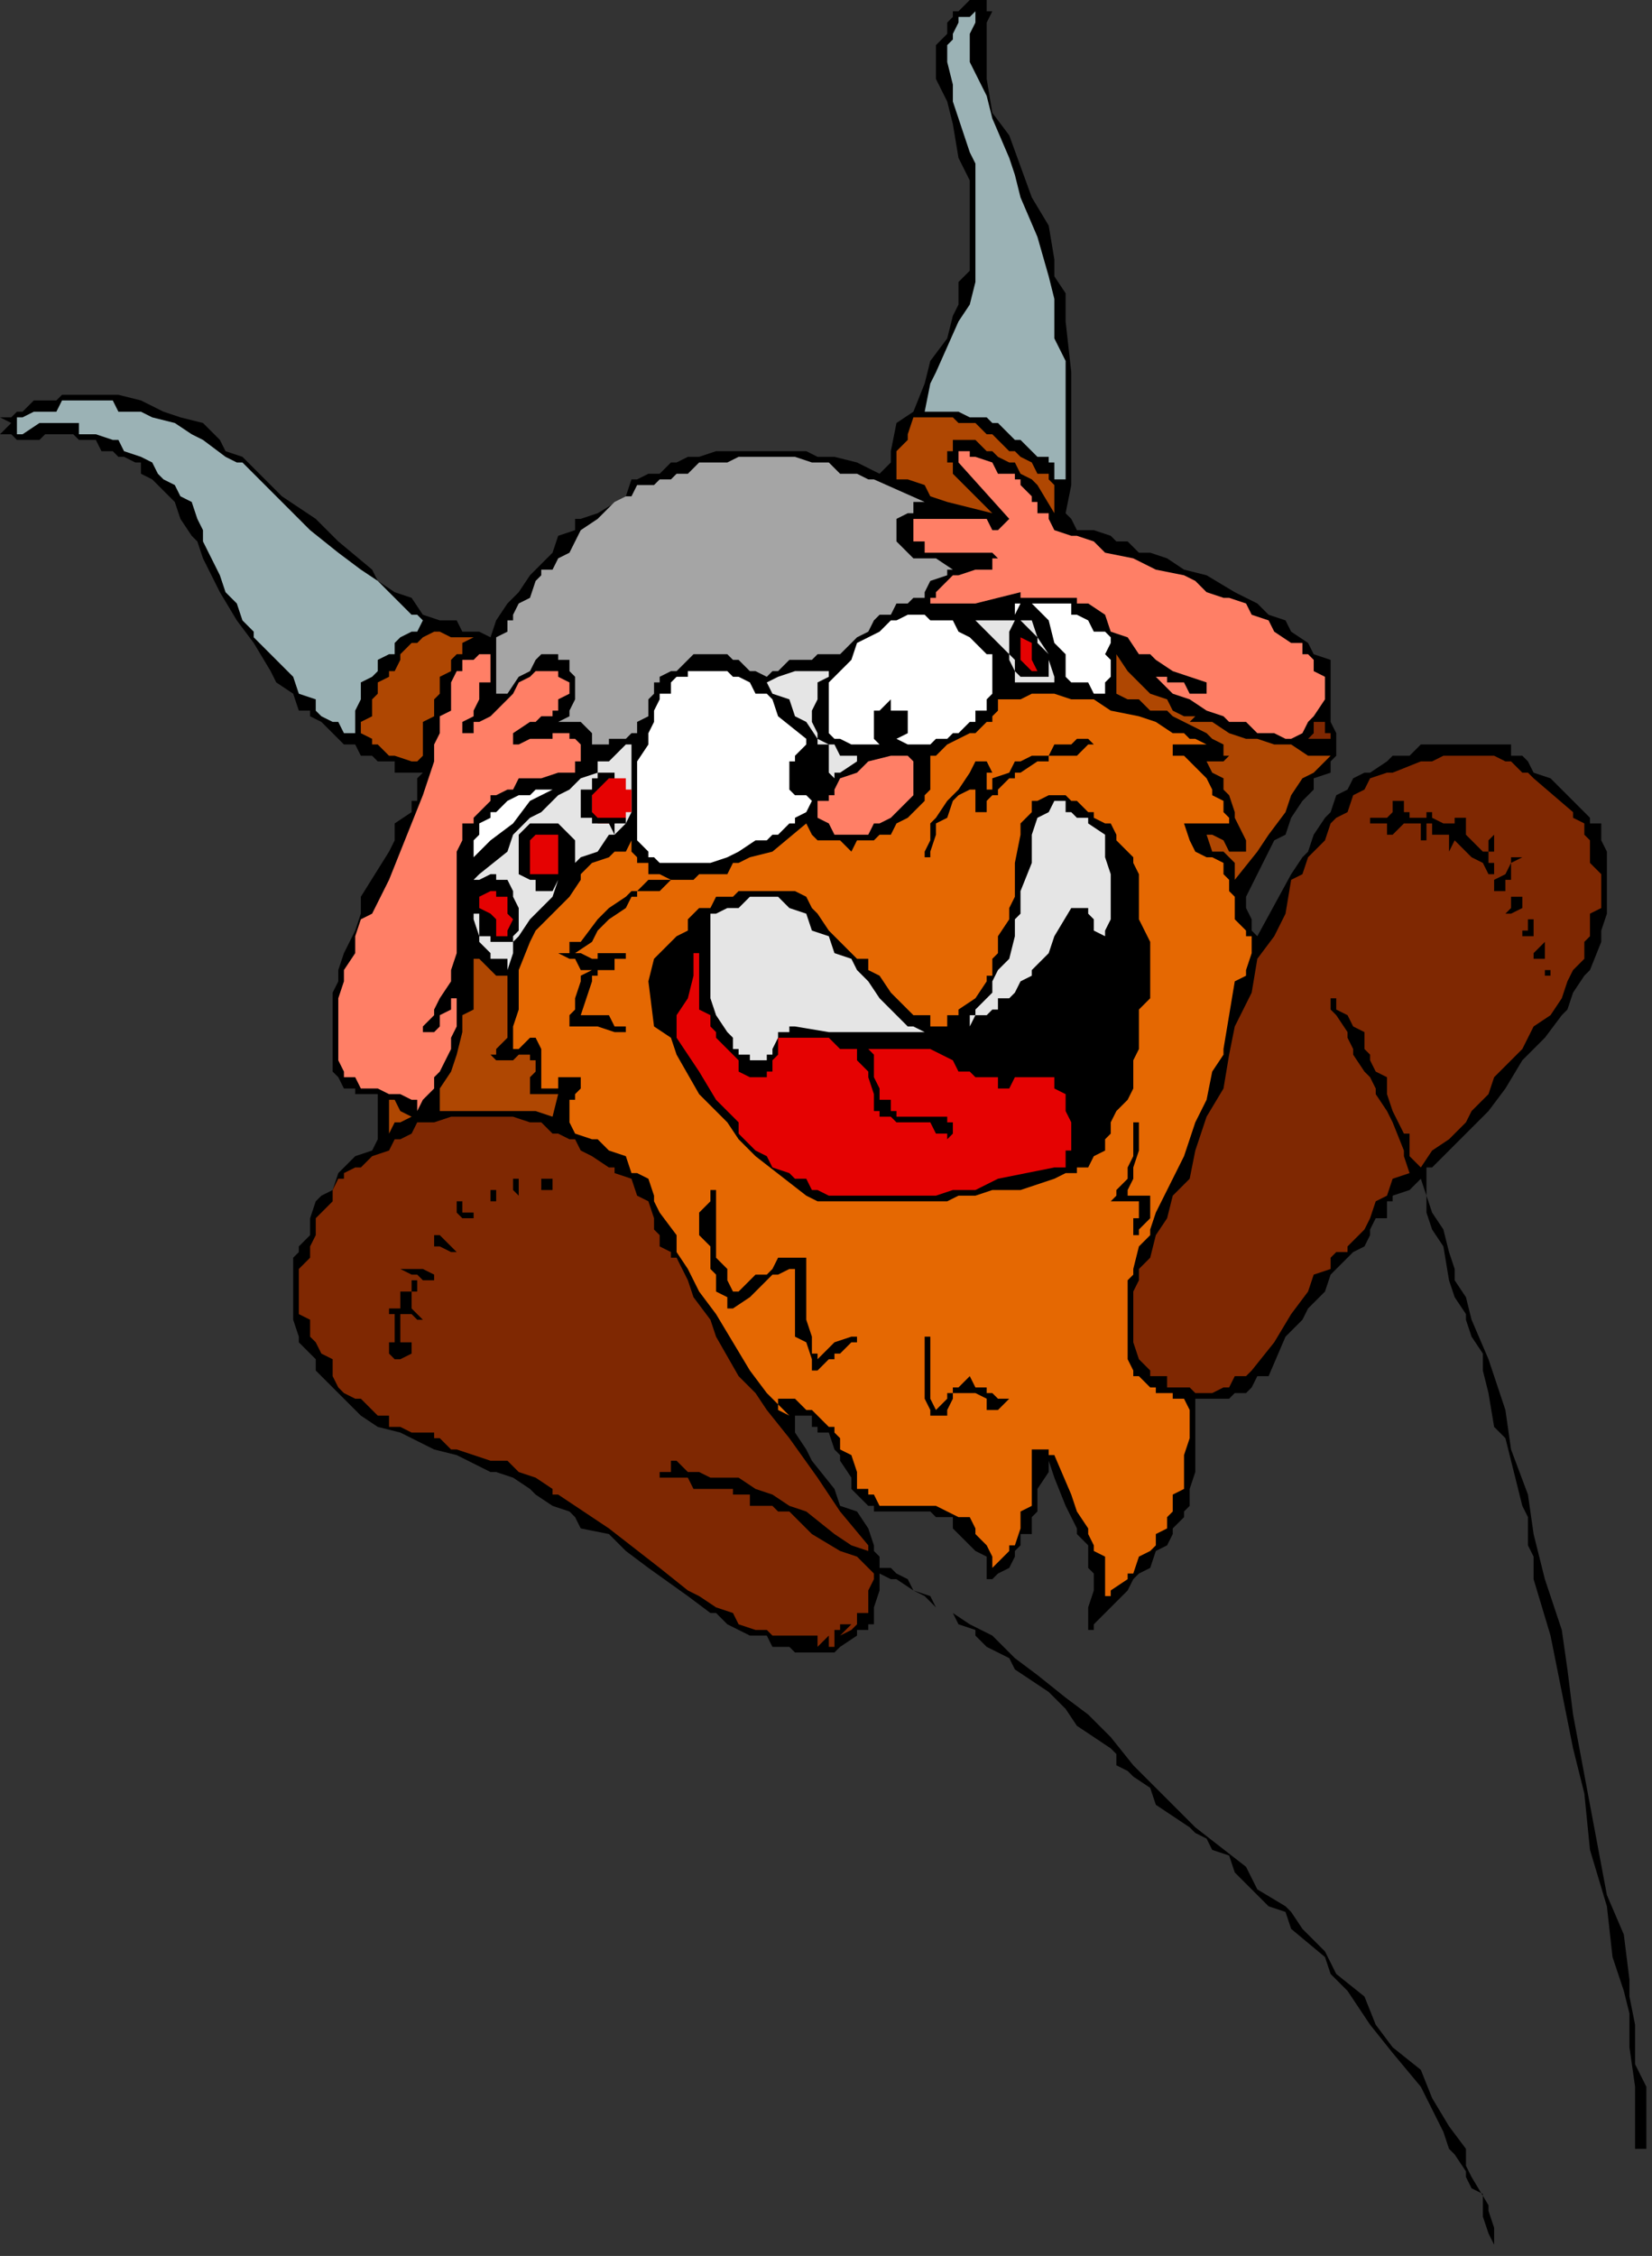
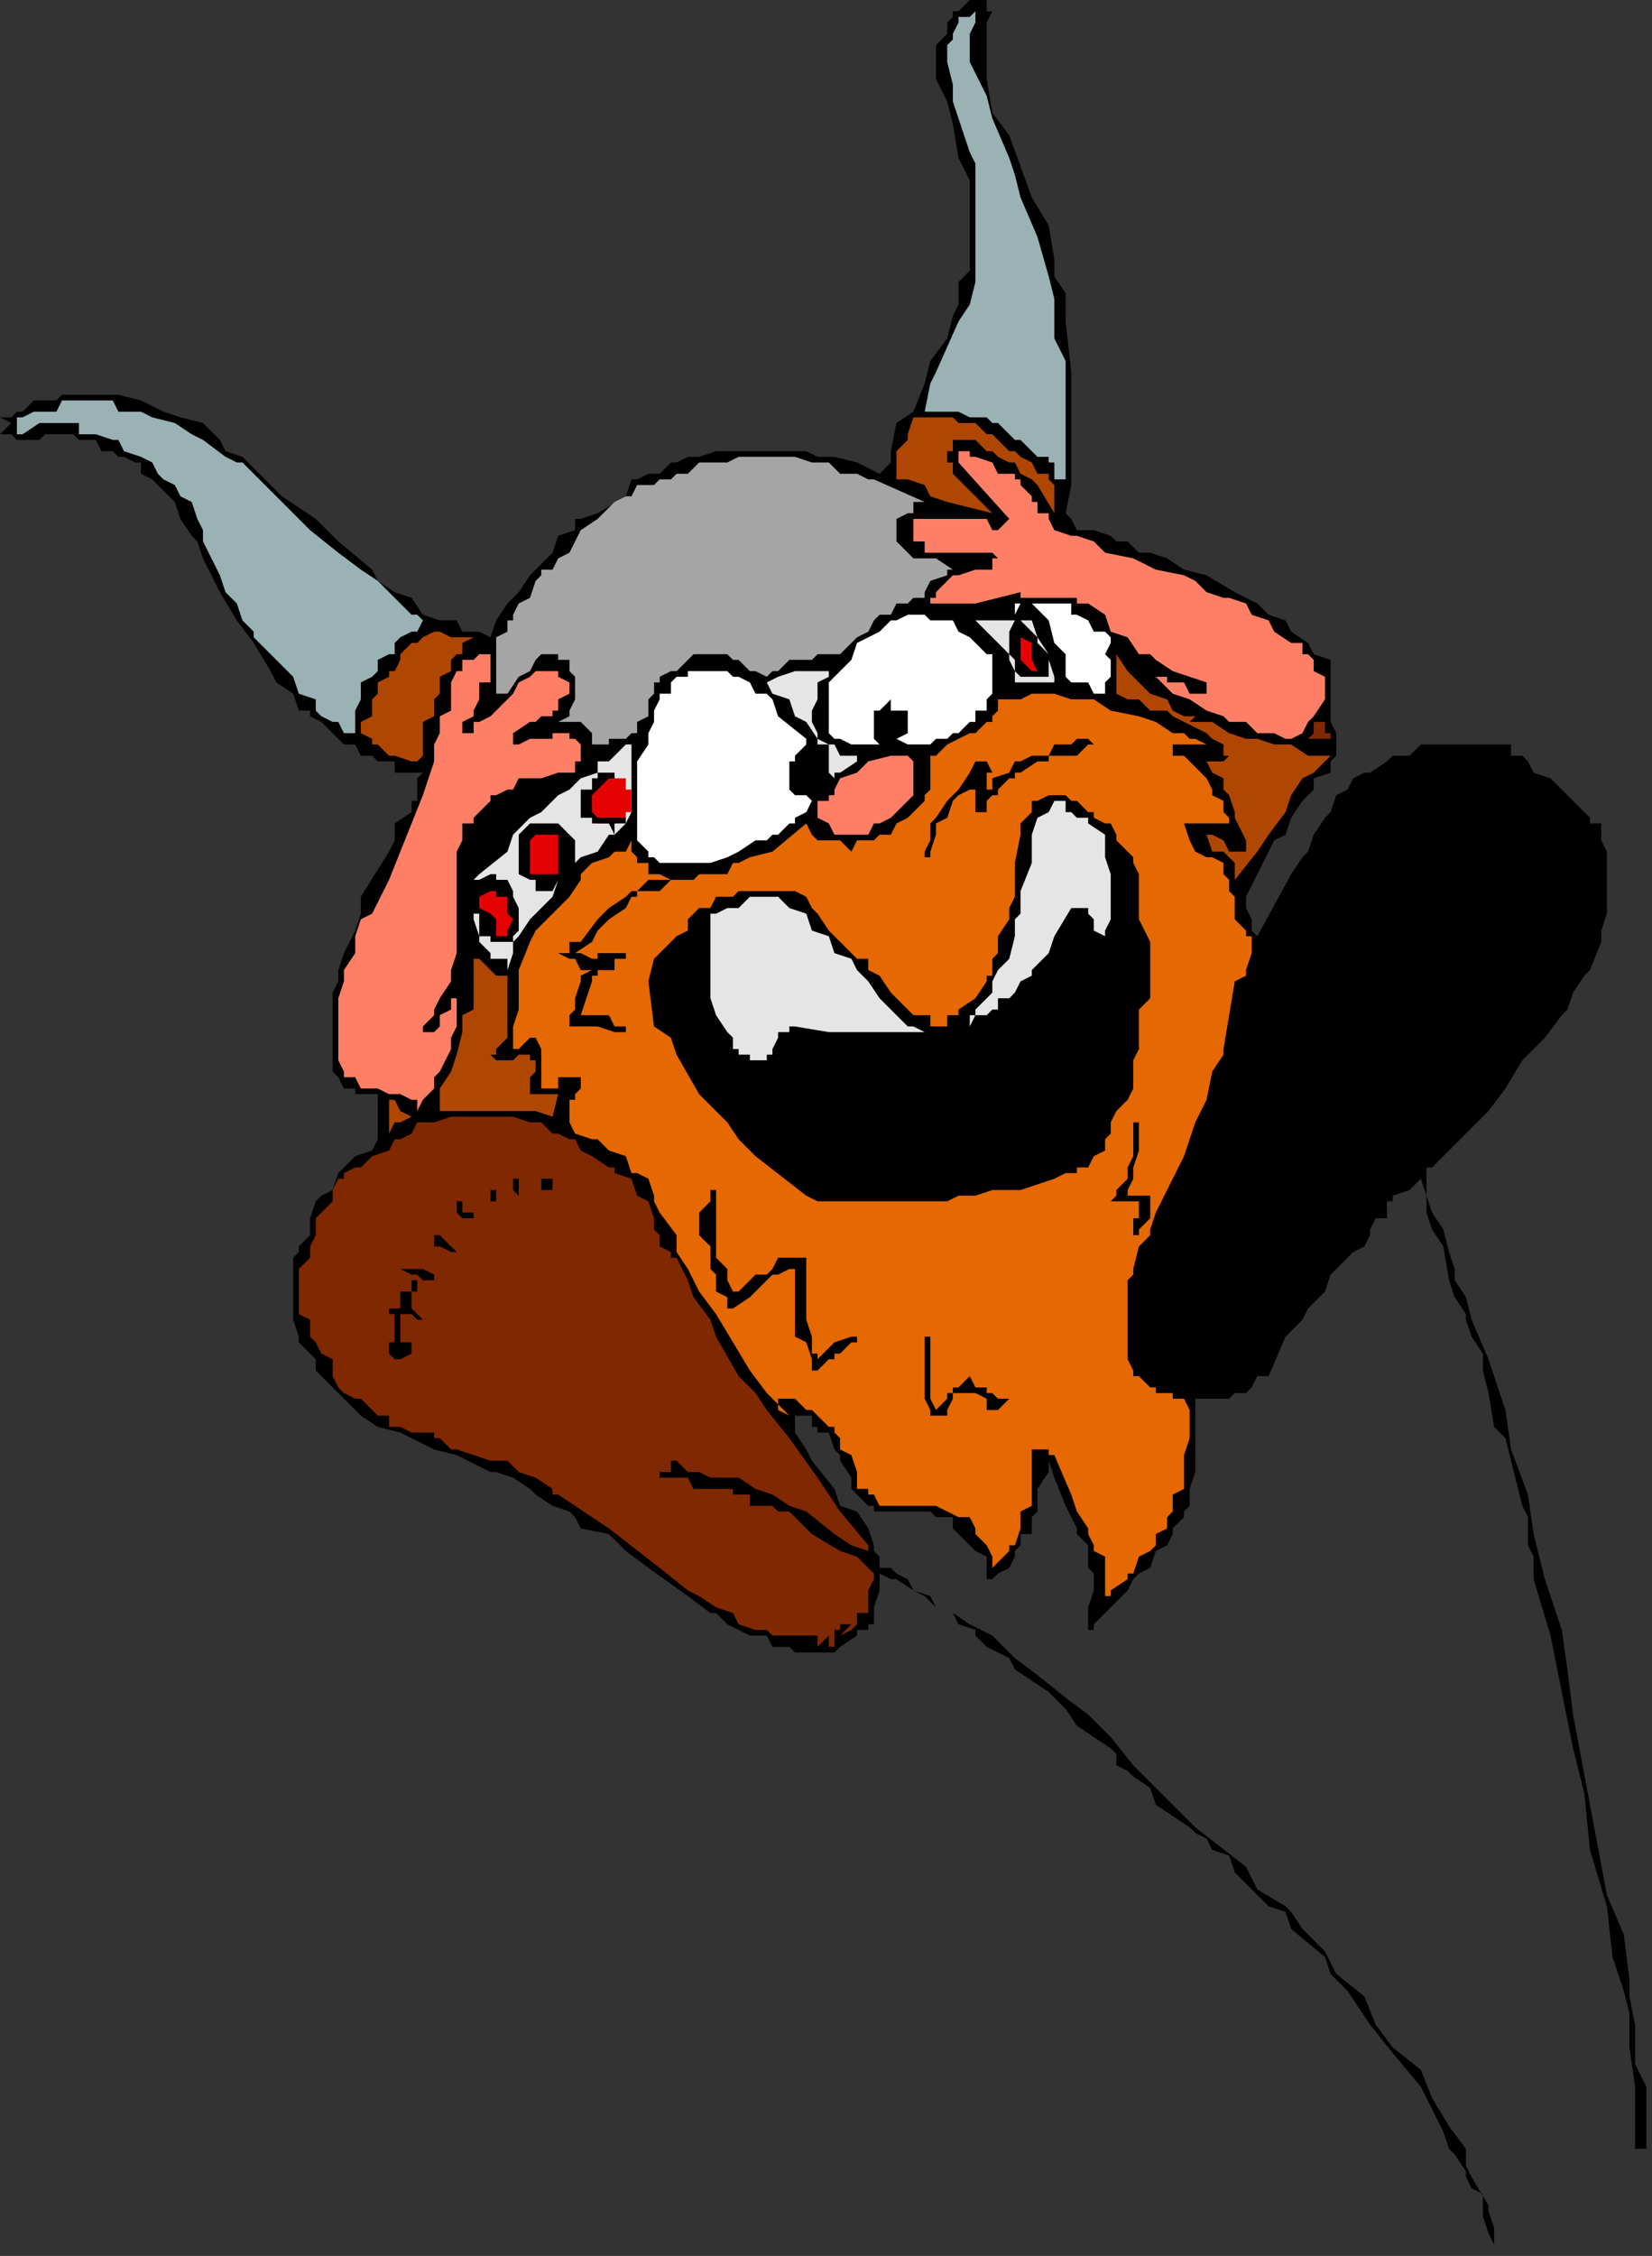
<svg xmlns="http://www.w3.org/2000/svg" xmlns:ns1="http://sodipodi.sourceforge.net/DTD/sodipodi-0.dtd" xmlns:ns2="http://www.inkscape.org/namespaces/inkscape" version="1.0" width="77.523mm" height="105.833mm" id="svg107" ns1:docname="CMISC122.WMF">
  <rect width="100%" height="100%" fill="#333333" stroke="none" />
  <ns1:namedview pagecolor="#ffffff" bordercolor="#666666" borderopacity="1" objecttolerance="10" gridtolerance="10" guidetolerance="10" ns2:pageopacity="0" ns2:pageshadow="2" ns2:window-width="640" ns2:window-height="480" id="namedview109" />
  <defs id="defs3">
    <pattern id="WMFhbasepattern" patternUnits="userSpaceOnUse" width="6" height="6" x="0" y="0" />
  </defs>
  <path style="fill:#000000;fill-rule:evenodd;fill-opacity:1;stroke:none;" d="  M 176,2   L 176,2   L 175,4   L 175,7   L 175,11   L 175,13   L 175,14   L 176,20   L 179,24   L 183,35   L 186,40   L 187,46   L 187,49   L 189,52   L 189,54   L 189,57   L 190,66   L 190,70   L 190,74   L 190,78   L 190,82   L 190,86   L 189,91   L 189,91   L 190,92   L 191,94   L 193,94   L 194,94   L 197,95   L 198,96   L 200,96   L 202,98   L 204,98   L 207,99   L 210,101   L 214,102   L 219,105   L 223,107   L 225,109   L 228,110   L 229,112   L 232,114   L 233,116   L 236,117   L 236,119   L 236,119   L 236,120   L 236,120   L 236,123   L 236,124   L 236,126   L 236,127   L 236,127   L 236,128   L 236,128   L 237,130   L 237,130   L 237,131   L 237,132   L 237,132   L 237,134   L 236,135   L 236,135   L 236,137   L 233,138   L 233,140   L 232,141   L 231,142   L 229,145   L 228,148   L 226,149   L 223,155   L 221,159   L 221,161   L 222,163   L 222,165   L 222,165   L 223,166   L 229,155   L 231,152   L 232,151   L 233,148   L 235,145   L 236,144   L 237,141   L 239,140   L 240,138   L 242,137   L 243,137   L 246,135   L 247,134   L 250,134   L 252,132   L 254,132   L 256,132   L 258,132   L 260,132   L 264,132   L 265,132   L 267,132   L 268,132   L 268,134   L 270,134   L 271,135   L 272,137   L 275,138   L 277,140   L 279,142   L 281,144   L 281,144   L 282,145   L 282,145   L 282,146   L 284,146   L 284,149   L 284,149   L 285,151   L 285,152   L 285,155   L 285,156   L 285,158   L 285,161   L 285,162   L 284,165   L 284,166   L 284,167   L 282,172   L 281,173   L 279,176   L 278,179   L 277,180   L 274,184   L 270,188   L 267,193   L 264,197   L 256,205   L 256,205   L 256,205   L 254,207   L 254,207   L 253,207   L 253,208   L 253,208   L 253,211   L 253,212   L 254,215   L 256,218   L 257,222   L 258,225   L 258,227   L 260,230   L 261,234   L 264,241   L 267,250   L 268,257   L 271,265   L 272,272   L 274,280   L 277,289   L 278,296   L 279,304   L 282,320   L 285,336   L 288,343   L 289,351   L 289,354   L 290,359   L 290,360   L 290,361   L 290,364   L 290,366   L 292,370   L 292,371   L 292,372   L 292,375   L 292,377   L 292,380   L 292,381   L 292,381   L 292,382   L 292,381   L 290,381   L 290,378   L 290,375   L 290,372   L 290,370   L 289,363   L 289,360   L 289,357   L 288,353   L 286,347   L 285,338   L 282,328   L 281,318   L 279,310   L 277,300   L 275,290   L 272,280   L 272,279   L 272,276   L 271,274   L 271,269   L 270,267   L 268,259   L 267,255   L 265,253   L 264,247   L 263,243   L 263,240   L 261,237   L 260,234   L 260,233   L 258,230   L 257,227   L 256,221   L 254,218   L 253,215   L 253,212   L 252,209   L 250,211   L 247,212   L 247,213   L 246,213   L 246,215   L 246,215   L 246,216   L 244,216   L 244,216   L 243,218   L 243,218   L 243,219   L 242,221   L 242,221   L 240,222   L 239,223   L 236,226   L 235,229   L 232,232   L 231,234   L 228,237   L 225,244   L 223,244   L 222,246   L 221,247   L 219,247   L 218,248   L 217,248   L 214,248   L 212,248   L 212,254   L 212,257   L 212,259   L 212,261   L 211,264   L 211,265   L 211,267   L 210,268   L 210,269   L 208,271   L 208,272   L 207,274   L 205,275   L 204,278   L 202,279   L 201,280   L 200,282   L 197,285   L 194,288   L 194,288   L 194,288   L 194,289   L 193,289   L 193,289   L 193,288   L 193,288   L 193,288   L 193,288   L 193,288   L 193,286   L 193,286   L 193,285   L 194,282   L 194,282   L 194,280   L 194,279   L 193,278   L 193,275   L 193,274   L 191,272   L 191,271   L 190,269   L 189,267   L 187,262   L 186,259   L 186,261   L 184,264   L 184,265   L 184,267   L 184,268   L 183,269   L 183,272   L 181,272   L 181,274   L 180,275   L 180,276   L 179,278   L 177,279   L 177,279   L 176,280   L 176,280   L 175,280   L 175,280   L 175,279   L 175,279   L 175,278   L 175,276   L 175,276   L 173,275   L 172,274   L 170,272   L 169,271   L 169,269   L 168,269   L 166,269   L 166,269   L 165,268   L 164,268   L 164,268   L 162,268   L 161,268   L 159,268   L 159,268   L 158,268   L 158,268   L 156,268   L 155,268   L 155,267   L 154,267   L 152,265   L 152,265   L 151,264   L 151,262   L 149,259   L 149,258   L 148,257   L 148,257   L 147,254   L 145,254   L 145,253   L 144,253   L 144,251   L 143,251   L 141,251   L 141,251   L 141,251   L 141,251   L 141,253   L 141,253   L 141,254   L 143,257   L 144,259   L 148,264   L 149,267   L 152,268   L 154,271   L 155,274   L 155,275   L 156,276   L 156,278   L 158,278   L 159,279   L 159,279   L 161,280   L 162,282   L 165,283   L 166,285   L 169,286   L 172,288   L 176,290   L 180,294   L 184,297   L 189,301   L 193,304   L 197,308   L 201,313   L 205,317   L 212,324   L 221,331   L 223,335   L 228,338   L 229,339   L 231,342   L 235,346   L 237,350   L 242,354   L 244,359   L 247,363   L 252,367   L 254,372   L 257,377   L 260,381   L 260,382   L 260,384   L 261,386   L 264,391   L 264,392   L 265,395   L 265,396   L 265,396   L 265,398   L 265,399   L 265,398   L 264,396   L 263,393   L 263,392   L 263,389   L 261,388   L 261,388   L 260,386   L 260,385   L 258,382   L 257,381   L 256,378   L 254,374   L 253,372   L 252,370   L 247,364   L 243,359   L 239,353   L 236,350   L 235,347   L 229,342   L 228,339   L 225,338   L 222,335   L 219,332   L 218,329   L 215,328   L 214,326   L 212,325   L 211,324   L 205,320   L 204,317   L 201,315   L 200,314   L 198,313   L 198,311   L 197,310   L 194,308   L 191,306   L 189,303   L 186,300   L 180,296   L 179,294   L 177,293   L 175,292   L 173,290   L 173,289   L 170,288   L 169,286   L 166,285   L 164,283   L 162,282   L 159,280   L 158,280   L 156,279   L 156,280   L 156,282   L 155,285   L 155,286   L 155,286   L 155,288   L 154,288   L 154,289   L 154,289   L 152,289   L 152,290   L 149,292   L 149,292   L 148,293   L 147,293   L 147,293   L 145,293   L 144,293   L 143,293   L 141,293   L 140,292   L 140,292   L 137,292   L 136,290   L 133,290   L 131,289   L 129,288   L 127,286   L 126,286   L 122,283   L 115,278   L 111,275   L 108,272   L 103,271   L 102,269   L 101,268   L 98,267   L 95,265   L 94,264   L 91,262   L 88,261   L 87,261   L 81,258   L 77,257   L 71,254   L 67,253   L 64,251   L 63,250   L 60,247   L 59,246   L 56,243   L 56,241   L 55,240   L 53,238   L 53,237   L 52,234   L 52,233   L 52,232   L 52,230   L 52,230   L 52,229   L 52,226   L 52,225   L 52,225   L 52,223   L 53,222   L 53,221   L 55,219   L 55,218   L 55,216   L 56,213   L 57,212   L 59,211   L 60,208   L 61,207   L 63,205   L 66,204   L 67,202   L 67,202   L 67,201   L 67,201   L 67,199   L 67,198   L 67,197   L 67,197   L 67,195   L 67,195   L 67,195   L 67,194   L 67,194   L 66,194   L 66,194   L 66,194   L 64,194   L 63,194   L 63,193   L 61,193   L 61,193   L 60,191   L 60,191   L 59,190   L 59,190   L 59,187   L 59,184   L 59,182   L 59,179   L 59,176   L 60,174   L 60,172   L 61,169   L 63,165   L 64,162   L 64,159   L 69,151   L 70,149   L 70,149   L 70,146   L 73,144   L 73,142   L 74,142   L 74,141   L 74,140   L 74,140   L 74,138   L 75,137   L 73,137   L 71,137   L 70,137   L 70,135   L 69,135   L 67,135   L 66,134   L 64,134   L 63,132   L 61,132   L 60,131   L 57,128   L 55,127   L 55,126   L 53,126   L 52,123   L 49,121   L 48,119   L 45,114   L 42,110   L 39,105   L 36,99   L 35,96   L 34,95   L 32,92   L 31,89   L 28,86   L 28,86   L 27,85   L 25,84   L 25,82   L 24,82   L 22,81   L 21,81   L 20,80   L 18,80   L 17,78   L 15,78   L 14,78   L 14,78   L 13,77   L 11,77   L 10,77   L 10,77   L 8,77   L 7,78   L 6,78   L 4,78   L 4,78   L 3,78   L 3,78   L 3,78   L 2,77   L 2,77   L 0,77   L 2,75   L 2,75   L 2,75   L 0,74   L 2,74   L 2,74   L 2,74   L 3,73   L 3,73   L 4,73   L 6,71   L 7,71   L 10,71   L 11,70   L 15,70   L 18,70   L 21,70   L 25,71   L 29,73   L 32,74   L 36,75   L 39,78   L 40,80   L 43,81   L 46,84   L 50,88   L 56,92   L 60,96   L 66,101   L 67,103   L 70,105   L 73,106   L 75,109   L 78,110   L 80,110   L 81,110   L 82,112   L 84,112   L 85,112   L 87,113   L 88,110   L 90,107   L 92,105   L 94,102   L 95,101   L 98,98   L 99,95   L 102,94   L 102,92   L 103,92   L 106,91   L 111,88   L 112,85   L 113,85   L 115,84   L 117,84   L 119,82   L 119,82   L 120,82   L 122,81   L 122,81   L 123,81   L 124,81   L 127,80   L 129,80   L 131,80   L 133,80   L 134,80   L 136,80   L 138,80   L 141,80   L 143,80   L 145,81   L 148,81   L 152,82   L 156,84   L 158,82   L 158,80   L 159,75   L 162,73   L 164,68   L 165,64   L 168,60   L 169,56   L 170,54   L 170,53   L 170,50   L 172,48   L 172,45   L 172,42   L 172,40   L 172,38   L 172,35   L 172,32   L 170,28   L 169,22   L 168,18   L 166,14   L 166,10   L 166,8   L 168,6   L 168,4   L 169,3   L 169,2   L 170,2   L 172,0   L 172,0   L 173,0   L 173,0   L 175,0   L 175,0   L 175,2   L 176,2  z " id="path5" />
  <path style="fill:#9bb2b5;fill-rule:evenodd;fill-opacity:1;stroke:none;" d="  M 173,2   L 173,2   L 173,3   L 173,3   L 173,3   L 173,4   L 173,4   L 172,6   L 172,7   L 172,8   L 172,11   L 173,13   L 175,17   L 176,21   L 179,28   L 180,31   L 181,35   L 184,42   L 186,49   L 187,53   L 187,56   L 187,60   L 189,64   L 189,68   L 189,73   L 189,75   L 189,80   L 189,81   L 189,82   L 189,84   L 189,85   L 187,85   L 187,84   L 187,84   L 187,84   L 187,82   L 186,82   L 186,81   L 184,81   L 183,80   L 181,78   L 180,78   L 179,77   L 177,75   L 176,75   L 175,74   L 173,74   L 172,74   L 170,73   L 169,73   L 169,73   L 166,73   L 165,73   L 164,73   L 165,68   L 166,66   L 170,57   L 172,54   L 173,50   L 173,46   L 173,43   L 173,40   L 173,39   L 173,38   L 173,34   L 173,29   L 172,27   L 169,18   L 169,15   L 168,11   L 168,10   L 168,8   L 169,7   L 169,6   L 170,4   L 170,3   L 172,3   L 172,3   L 173,2  z " id="path7" />
  <path style="fill:#9bb2b5;fill-rule:evenodd;fill-opacity:1;stroke:none;" d="  M 64,101   L 64,101   L 67,103   L 69,105   L 70,106   L 71,107   L 73,109   L 74,109   L 75,110   L 74,112   L 73,112   L 71,113   L 70,114   L 70,116   L 69,116   L 67,117   L 67,119   L 66,120   L 64,121   L 64,123   L 64,124   L 63,126   L 63,127   L 63,128   L 63,130   L 61,130   L 60,128   L 59,128   L 57,127   L 56,126   L 56,124   L 53,123   L 52,120   L 49,117   L 45,113   L 45,112   L 43,110   L 42,107   L 40,105   L 39,102   L 36,96   L 36,94   L 35,92   L 34,89   L 32,88   L 31,86   L 29,85   L 28,84   L 27,82   L 27,82   L 25,81   L 22,80   L 21,78   L 20,78   L 17,77   L 15,77   L 14,77   L 14,75   L 13,75   L 11,75   L 10,75   L 7,75   L 4,77   L 4,77   L 3,77   L 3,77   L 3,75   L 3,75   L 3,75   L 3,74   L 4,74   L 4,74   L 4,74   L 6,73   L 7,73   L 10,73   L 11,71   L 14,71   L 15,71   L 17,71   L 20,71   L 21,73   L 22,73   L 25,73   L 27,74   L 31,75   L 34,77   L 36,78   L 40,81   L 42,82   L 43,82   L 46,85   L 49,88   L 55,94   L 60,98   L 64,101  z " id="path9" />
  <path style="fill:#af4702;fill-rule:evenodd;fill-opacity:1;stroke:none;" d="  M 186,84   L 186,84   L 186,85   L 186,85   L 187,86   L 187,88   L 187,88   L 187,89   L 187,91   L 184,86   L 183,85   L 181,84   L 181,84   L 180,82   L 180,82   L 179,82   L 177,81   L 176,80   L 175,80   L 173,78   L 172,78   L 172,78   L 170,78   L 169,78   L 169,78   L 169,78   L 169,80   L 169,80   L 168,80   L 168,80   L 168,81   L 168,82   L 169,82   L 169,84   L 176,91   L 168,89   L 165,88   L 164,86   L 161,85   L 159,85   L 159,84   L 159,82   L 159,81   L 159,80   L 161,78   L 161,77   L 162,74   L 164,74   L 165,74   L 168,74   L 169,74   L 170,75   L 172,75   L 173,75   L 175,77   L 176,77   L 177,78   L 179,80   L 180,80   L 181,81   L 183,82   L 184,84   L 186,84  z " id="path11" />
  <path style="fill:#ff7f66;fill-rule:evenodd;fill-opacity:1;stroke:none;" d="  M 177,84   L 177,84   L 177,84   L 177,84   L 179,84   L 180,84   L 180,85   L 181,85   L 181,86   L 183,88   L 183,89   L 184,89   L 184,91   L 186,91   L 186,92   L 186,92   L 187,94   L 190,95   L 191,95   L 194,96   L 196,98   L 201,99   L 205,101   L 210,102   L 212,103   L 214,105   L 217,106   L 218,106   L 221,107   L 222,109   L 225,110   L 226,112   L 229,114   L 231,114   L 231,116   L 232,116   L 233,117   L 233,119   L 233,119   L 235,120   L 235,120   L 235,121   L 235,121   L 235,123   L 235,124   L 233,127   L 232,128   L 231,130   L 231,130   L 229,131   L 228,131   L 226,130   L 225,130   L 223,130   L 221,128   L 218,128   L 217,127   L 214,126   L 211,124   L 208,123   L 205,120   L 207,120   L 207,121   L 210,121   L 211,123   L 211,123   L 212,123   L 214,123   L 214,123   L 214,123   L 214,123   L 214,121   L 211,120   L 208,119   L 205,117   L 204,116   L 202,116   L 200,113   L 197,112   L 196,109   L 193,107   L 191,107   L 191,106   L 191,106   L 190,106   L 190,106   L 189,106   L 187,106   L 184,106   L 183,106   L 183,106   L 181,106   L 181,105   L 177,106   L 173,107   L 172,107   L 170,107   L 168,107   L 166,107   L 166,107   L 165,107   L 165,107   L 165,107   L 165,107   L 165,107   L 165,106   L 166,106   L 166,105   L 166,105   L 166,105   L 168,103   L 168,103   L 169,102   L 170,102   L 173,101   L 175,101   L 176,101   L 176,99   L 177,99   L 177,99   L 176,98   L 175,98   L 172,98   L 170,98   L 168,98   L 166,98   L 166,98   L 165,98   L 164,98   L 164,96   L 162,96   L 162,95   L 161,95   L 162,95   L 162,94   L 162,92   L 162,92   L 162,92   L 164,92   L 164,92   L 165,92   L 168,92   L 170,92   L 173,92   L 175,92   L 176,94   L 177,94   L 179,92   L 179,92   L 179,92   L 170,82   L 170,82   L 170,81   L 170,81   L 170,81   L 170,80   L 170,80   L 172,80   L 172,81   L 173,81   L 173,81   L 176,82   L 177,84  z " id="path13" />
  <path style="fill:#a5a5a5;fill-rule:evenodd;fill-opacity:1;stroke:none;" d="  M 155,85   L 155,85   L 164,89   L 162,89   L 162,89   L 162,91   L 161,91   L 161,91   L 159,92   L 159,92   L 159,94   L 159,94   L 159,95   L 159,95   L 159,96   L 159,96   L 161,98   L 161,98   L 162,99   L 162,99   L 164,99   L 165,99   L 166,99   L 169,101   L 168,101   L 168,102   L 165,103   L 165,103   L 164,105   L 164,105   L 164,105   L 164,106   L 164,106   L 162,106   L 161,107   L 161,107   L 159,107   L 158,109   L 156,109   L 156,109   L 155,110   L 154,112   L 152,113   L 151,114   L 149,116   L 145,116   L 144,117   L 141,117   L 140,117   L 138,119   L 137,119   L 136,120   L 134,119   L 133,119   L 131,117   L 130,117   L 129,116   L 127,116   L 127,116   L 126,116   L 126,116   L 124,116   L 123,116   L 122,117   L 122,117   L 120,119   L 119,119   L 117,120   L 117,120   L 117,121   L 116,121   L 116,123   L 116,123   L 115,124   L 115,127   L 113,128   L 113,128   L 113,130   L 112,130   L 112,130   L 111,131   L 111,131   L 111,131   L 109,131   L 109,131   L 109,131   L 108,131   L 108,131   L 108,132   L 108,132   L 108,132   L 106,132   L 106,134   L 106,134   L 106,134   L 106,132   L 105,132   L 105,131   L 105,131   L 105,130   L 105,130   L 103,128   L 99,128   L 101,127   L 101,126   L 102,124   L 102,123   L 102,121   L 102,120   L 102,120   L 102,120   L 101,119   L 101,117   L 101,117   L 99,117   L 99,116   L 98,116   L 98,116   L 96,116   L 96,116   L 95,117   L 95,117   L 94,119   L 92,120   L 90,123   L 88,123   L 87,124   L 87,124   L 88,123   L 88,121   L 88,121   L 88,120   L 88,119   L 88,117   L 88,114   L 88,114   L 88,113   L 90,112   L 90,112   L 90,110   L 91,110   L 91,109   L 92,107   L 94,106   L 95,103   L 96,102   L 96,101   L 98,101   L 98,101   L 99,99   L 99,99   L 99,99   L 99,99   L 101,98   L 102,96   L 103,94   L 106,92   L 109,89   L 111,88   L 112,88   L 113,86   L 116,86   L 117,85   L 119,85   L 120,84   L 122,84   L 124,82   L 126,82   L 127,82   L 129,82   L 131,81   L 133,81   L 134,81   L 136,81   L 138,81   L 140,81   L 141,81   L 144,82   L 145,82   L 147,82   L 149,84   L 151,84   L 152,84   L 154,85   L 154,85   L 155,85  z " id="path15" />
  <path style="fill:#ffffff;fill-rule:evenodd;fill-opacity:1;stroke:none;" d="  M 197,113   L 197,113   L 197,114   L 197,114   L 196,116   L 197,117   L 197,119   L 197,120   L 197,120   L 197,120   L 196,121   L 196,121   L 196,121   L 196,123   L 194,123   L 193,121   L 190,121   L 189,120   L 189,117   L 189,116   L 187,114   L 186,110   L 183,107   L 184,107   L 186,107   L 187,107   L 187,107   L 189,107   L 190,107   L 190,109   L 191,109   L 193,110   L 194,112   L 196,112   L 197,113  z " id="path17" />
  <path style="fill:#ffffff;fill-rule:evenodd;fill-opacity:1;stroke:none;" d="  M 181,107   L 181,107   L 180,109   L 180,109   L 180,109   L 180,109   L 180,109   L 180,109   L 180,107   L 180,107   L 181,107  z " id="path19" />
  <path style="fill:#ffffff;fill-rule:evenodd;fill-opacity:1;stroke:none;" d="  M 169,110   L 169,110   L 169,110   L 169,110   L 170,112   L 170,112   L 172,113   L 173,114   L 175,116   L 175,116   L 176,116   L 176,117   L 176,117   L 176,119   L 176,120   L 176,120   L 176,121   L 176,121   L 176,123   L 176,123   L 175,124   L 175,126   L 175,126   L 173,126   L 173,127   L 173,127   L 173,128   L 172,128   L 170,130   L 169,130   L 168,131   L 166,131   L 166,131   L 165,132   L 164,132   L 164,132   L 162,132   L 161,132   L 161,132   L 159,131   L 159,131   L 161,130   L 161,130   L 161,128   L 161,127   L 161,127   L 161,127   L 161,126   L 159,126   L 159,126   L 159,126   L 158,126   L 158,124   L 156,126   L 156,126   L 155,126   L 155,126   L 155,127   L 155,127   L 155,128   L 155,128   L 155,130   L 155,130   L 155,131   L 155,131   L 156,132   L 154,132   L 152,132   L 151,132   L 149,131   L 149,131   L 148,131   L 148,131   L 147,130   L 147,128   L 147,128   L 147,127   L 147,126   L 147,124   L 147,123   L 147,121   L 148,120   L 148,120   L 149,119   L 151,117   L 152,114   L 154,113   L 156,112   L 158,110   L 159,110   L 161,109   L 161,109   L 162,109   L 164,109   L 164,109   L 165,110   L 165,110   L 166,110   L 166,110   L 168,110   L 168,110   L 169,110  z " id="path21" />
  <path style="fill:#e5e5e5;fill-rule:evenodd;fill-opacity:1;stroke:none;" d="  M 183,110   L 183,110   L 184,113   L 183,112   L 183,112   L 183,112   L 181,110   L 181,110   L 181,110   L 180,110   L 180,110   L 180,110   L 179,112   L 179,112   L 179,113   L 179,113   L 179,113   L 179,114   L 179,114   L 179,114   L 179,116   L 180,117   L 180,119   L 181,120   L 181,120   L 181,120   L 183,120   L 183,120   L 184,120   L 184,120   L 184,120   L 186,120   L 186,120   L 186,119   L 186,119   L 186,117   L 186,117   L 186,117   L 186,116   L 186,116   L 186,116   L 184,114   L 184,114   L 184,113   L 186,116   L 186,117   L 187,120   L 187,120   L 187,121   L 186,121   L 186,121   L 183,121   L 181,121   L 180,121   L 180,121   L 179,121   L 179,121   L 179,121   L 180,121   L 180,121   L 180,120   L 180,120   L 180,120   L 180,119   L 179,117   L 179,116   L 177,114   L 176,113   L 176,113   L 173,110   L 176,110   L 177,110   L 179,110   L 180,110   L 181,110   L 183,110  z " id="path23" />
  <path style="fill:#af4702;fill-rule:evenodd;fill-opacity:1;stroke:none;" d="  M 84,113   L 84,113   L 82,114   L 82,116   L 81,116   L 80,117   L 80,119   L 78,120   L 78,121   L 78,123   L 77,124   L 77,126   L 77,127   L 75,128   L 75,131   L 75,134   L 74,135   L 74,135   L 74,135   L 73,135   L 73,135   L 70,134   L 70,134   L 69,134   L 67,132   L 66,132   L 66,131   L 66,131   L 66,131   L 66,131   L 64,130   L 64,130   L 64,128   L 66,127   L 66,126   L 66,124   L 67,123   L 67,121   L 69,120   L 69,120   L 69,119   L 70,119   L 71,117   L 71,116   L 71,116   L 73,114   L 74,114   L 75,113   L 75,113   L 77,112   L 78,112   L 80,113   L 81,113   L 82,113   L 84,113   L 84,113  z " id="path25" />
  <path style="fill:#e50202;fill-rule:evenodd;fill-opacity:1;stroke:none;" d="  M 184,119   L 184,119   L 183,119   L 181,117   L 181,117   L 181,116   L 181,116   L 181,114   L 181,114   L 181,113   L 181,113   L 181,113   L 181,113   L 183,114   L 183,114   L 183,116   L 183,116   L 183,117   L 184,119  z " id="path27" />
  <path style="fill:#ff7f66;fill-rule:evenodd;fill-opacity:1;stroke:none;" d="  M 87,119   L 87,119   L 87,120   L 87,120   L 87,121   L 85,121   L 85,123   L 85,124   L 84,126   L 84,127   L 84,127   L 82,128   L 82,128   L 82,130   L 82,130   L 84,130   L 84,130   L 84,130   L 84,128   L 85,128   L 85,128   L 87,127   L 88,126   L 90,124   L 91,123   L 92,121   L 94,120   L 95,119   L 96,119   L 96,119   L 98,119   L 98,119   L 98,119   L 98,119   L 99,119   L 99,119   L 99,120   L 101,121   L 101,121   L 101,123   L 99,124   L 99,124   L 99,126   L 98,126   L 98,127   L 96,127   L 96,127   L 95,128   L 94,128   L 91,130   L 91,131   L 91,131   L 91,131   L 90,131   L 91,131   L 91,131   L 91,132   L 92,132   L 92,132   L 94,131   L 96,131   L 98,131   L 98,130   L 99,130   L 101,130   L 101,131   L 102,131   L 102,131   L 103,132   L 103,132   L 103,134   L 103,134   L 103,134   L 103,135   L 102,135   L 102,137   L 101,137   L 99,137   L 96,138   L 95,138   L 92,138   L 91,140   L 91,140   L 90,140   L 88,141   L 87,141   L 87,142   L 85,144   L 84,145   L 84,146   L 82,146   L 82,148   L 82,149   L 81,151   L 81,155   L 81,159   L 81,163   L 81,165   L 81,167   L 81,169   L 80,172   L 80,172   L 80,173   L 80,174   L 80,174   L 78,177   L 77,179   L 77,180   L 75,182   L 75,182   L 75,182   L 75,183   L 75,183   L 77,183   L 78,182   L 78,180   L 80,179   L 80,177   L 81,177   L 81,176   L 81,174   L 81,174   L 81,176   L 81,179   L 81,179   L 81,180   L 81,182   L 81,182   L 80,184   L 80,186   L 78,190   L 77,191   L 77,193   L 75,195   L 75,195   L 74,197   L 74,195   L 73,195   L 73,195   L 71,194   L 71,194   L 70,194   L 69,194   L 67,193   L 66,193   L 64,193   L 64,193   L 63,191   L 63,191   L 61,191   L 61,191   L 61,190   L 61,190   L 60,188   L 60,187   L 60,186   L 60,184   L 60,184   L 60,180   L 60,177   L 61,174   L 61,172   L 63,169   L 63,166   L 64,163   L 66,162   L 69,156   L 71,151   L 75,141   L 77,135   L 77,132   L 78,130   L 78,127   L 80,126   L 80,124   L 80,121   L 81,119   L 82,119   L 82,117   L 84,117   L 85,116   L 85,116   L 85,116   L 85,116   L 87,116   L 87,117   L 87,117   L 87,117   L 87,119  z " id="path29" />
  <path style="fill:#af4702;fill-rule:evenodd;fill-opacity:1;stroke:none;" d="  M 212,127   L 212,127   L 211,128   L 212,128   L 212,128   L 212,128   L 212,128   L 212,128   L 212,128   L 215,128   L 218,130   L 221,131   L 222,131   L 223,131   L 226,132   L 229,132   L 232,134   L 235,134   L 235,134   L 235,134   L 236,134   L 233,137   L 231,138   L 229,141   L 228,144   L 225,148   L 223,151   L 219,156   L 219,153   L 218,152   L 217,151   L 215,151   L 214,148   L 214,148   L 214,148   L 214,148   L 214,148   L 215,148   L 215,148   L 215,148   L 215,148   L 215,148   L 215,148   L 217,149   L 218,151   L 219,151   L 219,151   L 219,151   L 219,151   L 221,151   L 221,151   L 221,149   L 219,145   L 219,144   L 218,141   L 217,140   L 217,138   L 217,138   L 215,137   L 215,137   L 214,135   L 214,135   L 214,135   L 214,135   L 214,135   L 215,135   L 217,135   L 217,135   L 217,135   L 217,135   L 217,135   L 218,134   L 218,134   L 217,134   L 217,132   L 215,131   L 215,131   L 214,130   L 214,130   L 214,130   L 214,130   L 214,130   L 210,128   L 208,127   L 207,126   L 204,126   L 202,124   L 201,124   L 200,124   L 198,123   L 198,121   L 198,120   L 198,119   L 198,117   L 198,116   L 200,119   L 201,120   L 202,121   L 204,123   L 207,124   L 208,126   L 210,127   L 212,127  z " id="path31" />
  <path style="fill:#e5e5e5;fill-rule:evenodd;fill-opacity:1;stroke:none;" d="  M 147,119   L 147,119   L 147,120   L 145,121   L 145,123   L 145,123   L 145,124   L 144,126   L 144,128   L 145,130   L 145,130   L 145,131   L 145,131   L 145,132   L 147,132   L 147,132   L 147,132   L 148,132   L 149,134   L 152,134   L 152,135   L 149,137   L 148,137   L 148,137   L 148,138   L 147,137   L 147,135   L 147,134   L 147,132   L 145,131   L 145,131   L 143,128   L 141,127   L 140,124   L 137,123   L 136,121   L 138,120   L 141,119   L 143,119   L 144,119   L 145,119   L 147,119  z " id="path33" />
  <path style="fill:#ffffff;fill-rule:evenodd;fill-opacity:1;stroke:none;" d="  M 143,131   L 143,131   L 143,132   L 143,132   L 141,134   L 141,135   L 140,135   L 140,137   L 140,137   L 140,138   L 140,138   L 140,138   L 140,138   L 140,140   L 140,140   L 141,141   L 143,141   L 144,142   L 144,142   L 143,144   L 141,145   L 141,146   L 140,146   L 138,148   L 137,148   L 136,149   L 134,149   L 131,151   L 129,152   L 126,153   L 124,153   L 123,153   L 122,153   L 120,153   L 119,153   L 119,153   L 117,153   L 116,152   L 115,152   L 115,151   L 115,151   L 113,149   L 113,148   L 113,148   L 113,146   L 113,144   L 113,142   L 113,140   L 113,138   L 113,135   L 115,132   L 115,131   L 115,130   L 116,128   L 116,127   L 116,126   L 117,124   L 117,123   L 119,123   L 119,121   L 120,120   L 122,120   L 122,119   L 123,119   L 124,119   L 124,119   L 126,119   L 127,119   L 129,119   L 130,120   L 131,120   L 133,121   L 134,123   L 136,123   L 137,124   L 138,127   L 143,131  z " id="path35" />
  <path style="fill:#e56802;fill-rule:evenodd;fill-opacity:1;stroke:none;" d="  M 214,132   L 214,132   L 212,132   L 212,132   L 211,132   L 210,132   L 210,132   L 208,132   L 208,132   L 208,132   L 208,132   L 208,134   L 210,134   L 211,135   L 211,135   L 214,138   L 214,138   L 215,140   L 215,141   L 217,142   L 217,144   L 218,145   L 218,146   L 218,148   L 218,146   L 218,146   L 217,146   L 217,146   L 215,146   L 214,146   L 212,146   L 211,146   L 210,146   L 210,146   L 211,149   L 212,151   L 214,152   L 215,152   L 215,152   L 217,153   L 217,153   L 217,155   L 218,156   L 218,156   L 218,158   L 218,158   L 219,159   L 219,161   L 219,163   L 221,165   L 221,166   L 221,166   L 222,166   L 222,167   L 222,167   L 222,169   L 221,172   L 221,173   L 219,174   L 219,174   L 218,180   L 217,186   L 217,187   L 215,190   L 214,195   L 212,199   L 210,205   L 208,209   L 205,215   L 204,218   L 204,219   L 202,221   L 201,225   L 201,226   L 200,227   L 200,229   L 200,230   L 200,233   L 200,234   L 200,236   L 200,237   L 200,240   L 200,241   L 201,243   L 201,244   L 202,244   L 204,246   L 205,246   L 205,247   L 207,247   L 208,247   L 208,248   L 210,248   L 210,248   L 211,250   L 211,253   L 211,255   L 210,258   L 210,261   L 210,264   L 208,265   L 208,268   L 207,269   L 207,271   L 205,272   L 205,274   L 204,275   L 202,276   L 201,279   L 200,279   L 200,280   L 197,282   L 197,283   L 196,283   L 196,282   L 196,280   L 196,279   L 196,276   L 194,275   L 194,274   L 193,272   L 193,271   L 193,271   L 191,268   L 190,265   L 187,258   L 186,258   L 186,258   L 186,257   L 184,257   L 184,257   L 184,257   L 183,257   L 183,257   L 183,258   L 183,259   L 183,261   L 183,262   L 183,264   L 183,265   L 183,267   L 181,268   L 181,271   L 180,274   L 179,274   L 179,275   L 176,278   L 176,276   L 175,274   L 173,272   L 173,271   L 172,269   L 170,269   L 168,268   L 166,267   L 166,267   L 165,267   L 162,267   L 161,267   L 159,267   L 158,267   L 156,267   L 155,265   L 155,265   L 154,265   L 154,264   L 152,264   L 152,262   L 152,261   L 151,258   L 149,257   L 149,255   L 149,255   L 148,254   L 148,253   L 147,253   L 145,251   L 145,251   L 144,250   L 143,250   L 141,248   L 141,248   L 140,248   L 140,248   L 140,248   L 138,248   L 138,248   L 138,250   L 138,250   L 140,251   L 136,247   L 133,243   L 130,238   L 127,233   L 124,229   L 122,225   L 120,222   L 120,219   L 117,215   L 116,213   L 116,212   L 115,209   L 113,208   L 112,208   L 111,205   L 108,204   L 106,202   L 105,202   L 102,201   L 101,199   L 101,198   L 101,198   L 101,198   L 101,197   L 101,197   L 101,195   L 102,195   L 102,194   L 103,193   L 103,191   L 103,191   L 103,191   L 103,191   L 102,191   L 101,191   L 99,191   L 99,193   L 98,193   L 96,193   L 96,193   L 96,186   L 96,186   L 95,184   L 95,184   L 94,184   L 94,184   L 94,184   L 92,186   L 92,186   L 92,186   L 92,186   L 91,186   L 91,186   L 91,184   L 91,182   L 92,179   L 92,174   L 92,173   L 92,172   L 94,167   L 95,165   L 98,162   L 101,159   L 103,156   L 103,155   L 105,153   L 108,152   L 109,151   L 111,151   L 112,149   L 112,151   L 112,151   L 113,152   L 113,152   L 113,153   L 115,153   L 115,155   L 116,155   L 117,155   L 119,156   L 120,156   L 122,156   L 122,156   L 123,156   L 124,155   L 127,155   L 129,155   L 130,153   L 131,153   L 133,152   L 137,151   L 143,146   L 144,148   L 144,148   L 145,149   L 147,149   L 148,149   L 148,149   L 149,149   L 151,151   L 152,149   L 154,149   L 154,149   L 155,149   L 156,148   L 158,148   L 159,146   L 159,146   L 161,145   L 162,144   L 164,142   L 164,142   L 164,141   L 165,140   L 165,138   L 165,137   L 165,135   L 165,135   L 165,134   L 166,134   L 168,132   L 170,131   L 172,130   L 173,130   L 175,128   L 176,128   L 176,127   L 177,126   L 177,124   L 180,124   L 181,124   L 183,123   L 184,123   L 186,123   L 187,123   L 190,124   L 194,124   L 197,126   L 202,127   L 205,128   L 208,130   L 210,130   L 211,131   L 212,131   L 214,132  z " id="path37" />
  <path style="fill:#7f2802;fill-rule:evenodd;fill-opacity:1;stroke:none;" d="  M 236,131   L 236,131   L 235,131   L 235,131   L 235,131   L 233,131   L 233,131   L 232,131   L 232,131   L 233,130   L 233,128   L 235,128   L 235,128   L 235,128   L 235,128   L 235,130   L 236,130   L 236,130   L 236,131  z " id="path39" />
  <path style="fill:#000000;fill-rule:evenodd;fill-opacity:1;stroke:none;" d="  M 194,132   L 194,132   L 194,132   L 193,132   L 193,132   L 193,132   L 193,132   L 191,134   L 190,134   L 189,134   L 187,134   L 186,134   L 186,135   L 184,135   L 181,137   L 180,137   L 180,138   L 179,138   L 177,140   L 177,141   L 176,141   L 176,141   L 175,142   L 175,144   L 175,144   L 173,144   L 173,144   L 173,142   L 173,142   L 173,141   L 173,141   L 173,140   L 173,140   L 173,138   L 173,138   L 173,140   L 172,140   L 170,141   L 170,141   L 169,142   L 169,142   L 168,145   L 166,146   L 166,148   L 165,151   L 165,152   L 164,152   L 164,151   L 165,149   L 165,148   L 165,146   L 166,145   L 168,142   L 168,142   L 169,141   L 170,140   L 172,137   L 173,135   L 175,135   L 175,135   L 175,135   L 176,137   L 176,137   L 176,137   L 175,137   L 175,138   L 175,138   L 175,140   L 176,140   L 176,140   L 176,138   L 179,137   L 180,135   L 181,135   L 183,134   L 186,134   L 187,132   L 189,132   L 190,132   L 191,131   L 193,131   L 193,131   L 194,132  z " id="path41" />
  <path style="fill:#e5e5e5;fill-rule:evenodd;fill-opacity:1;stroke:none;" d="  M 112,132   L 112,132   L 112,134   L 112,137   L 112,138   L 112,140   L 112,144   L 111,146   L 109,148   L 108,148   L 106,151   L 103,152   L 102,153   L 101,153   L 101,153   L 102,153   L 102,152   L 102,152   L 102,151   L 102,149   L 101,148   L 101,148   L 99,146   L 99,146   L 99,146   L 98,146   L 98,146   L 96,146   L 96,146   L 95,146   L 95,146   L 94,146   L 94,146   L 92,148   L 92,148   L 92,149   L 92,151   L 92,151   L 92,152   L 92,152   L 92,153   L 92,155   L 92,155   L 94,156   L 94,156   L 95,156   L 95,158   L 96,158   L 96,158   L 98,158   L 99,156   L 98,159   L 96,161   L 94,163   L 92,166   L 91,167   L 91,169   L 90,172   L 90,170   L 88,170   L 88,170   L 87,170   L 87,169   L 85,167   L 85,167   L 85,166   L 85,166   L 84,163   L 84,163   L 84,162   L 84,162   L 84,161   L 84,161   L 84,162   L 85,162   L 85,162   L 85,165   L 85,166   L 87,166   L 87,167   L 87,167   L 87,167   L 88,167   L 88,167   L 90,167   L 91,167   L 91,166   L 92,165   L 92,165   L 92,163   L 92,163   L 92,163   L 92,162   L 92,161   L 91,159   L 91,159   L 91,159   L 91,158   L 90,156   L 90,156   L 88,156   L 88,155   L 87,155   L 85,156   L 85,156   L 84,156   L 85,155   L 90,151   L 91,148   L 94,145   L 96,144   L 99,141   L 101,140   L 103,138   L 106,137   L 106,135   L 108,135   L 109,134   L 109,134   L 111,132   L 112,132  z " id="path43" />
  <path style="fill:#e50202;fill-rule:evenodd;fill-opacity:1;stroke:none;" d="  M 108,138   L 108,138   L 106,138   L 106,140   L 105,140   L 105,140   L 105,141   L 105,141   L 105,142   L 105,144   L 105,144   L 105,145   L 106,145   L 106,145   L 106,146   L 108,146   L 109,146   L 109,146   L 111,145   L 111,145   L 111,145   L 111,145   L 111,144   L 112,144   L 112,142   L 112,142   L 112,141   L 112,140   L 111,140   L 111,140   L 111,138   L 109,138   L 108,137   L 108,138  z " id="path45" />
  <path style="fill:#ff7f66;fill-rule:evenodd;fill-opacity:1;stroke:none;" d="  M 162,135   L 162,135   L 162,135   L 162,137   L 162,138   L 162,138   L 162,140   L 162,141   L 161,142   L 159,144   L 158,145   L 156,146   L 155,146   L 154,148   L 152,148   L 149,148   L 149,148   L 148,148   L 148,148   L 147,146   L 145,145   L 145,144   L 145,142   L 147,142   L 147,141   L 148,141   L 148,140   L 149,138   L 152,137   L 154,135   L 158,134   L 158,134   L 159,134   L 161,134   L 162,135   L 162,135  z " id="path47" />
-   <path style="fill:#7f2802;fill-rule:evenodd;fill-opacity:1;stroke:none;" d="  M 279,144   L 279,144   L 279,145   L 281,146   L 281,148   L 282,149   L 282,151   L 282,152   L 282,153   L 284,155   L 284,156   L 284,159   L 284,161   L 282,162   L 282,163   L 282,165   L 282,166   L 281,167   L 281,170   L 279,172   L 278,174   L 277,177   L 275,180   L 272,182   L 271,184   L 270,186   L 265,191   L 264,194   L 261,197   L 260,199   L 257,202   L 254,204   L 252,207   L 252,207   L 252,207   L 250,205   L 250,204   L 250,204   L 250,202   L 250,201   L 249,201   L 247,197   L 246,194   L 246,191   L 244,190   L 243,188   L 243,187   L 242,186   L 242,184   L 242,183   L 240,182   L 239,180   L 237,179   L 237,177   L 237,177   L 237,177   L 236,177   L 236,179   L 236,179   L 236,179   L 236,179   L 237,180   L 239,183   L 239,184   L 240,186   L 240,187   L 242,190   L 243,191   L 244,193   L 244,194   L 246,197   L 247,199   L 249,204   L 249,205   L 250,208   L 247,209   L 246,212   L 244,213   L 243,216   L 242,218   L 239,221   L 239,222   L 237,222   L 236,223   L 236,225   L 233,226   L 232,229   L 229,233   L 226,238   L 222,243   L 221,244   L 219,244   L 218,246   L 217,246   L 215,247   L 214,247   L 214,247   L 212,247   L 211,246   L 211,246   L 210,246   L 210,246   L 208,246   L 208,246   L 207,246   L 207,244   L 205,244   L 204,244   L 204,243   L 204,243   L 202,241   L 201,238   L 201,237   L 201,234   L 201,234   L 201,233   L 201,232   L 201,230   L 201,229   L 202,227   L 202,225   L 204,223   L 205,219   L 207,216   L 208,212   L 211,209   L 212,204   L 214,198   L 217,193   L 218,187   L 219,182   L 222,176   L 223,170   L 226,166   L 228,162   L 229,156   L 231,155   L 232,152   L 233,151   L 235,149   L 236,146   L 237,145   L 239,144   L 240,141   L 242,140   L 243,138   L 246,137   L 247,137   L 252,135   L 254,135   L 256,134   L 257,134   L 260,134   L 261,134   L 263,134   L 264,134   L 264,134   L 265,134   L 267,135   L 268,135   L 270,137   L 271,137   L 271,137   L 272,138   L 272,138   L 279,144  z " id="path49" />
  <path style="fill:#000000;fill-rule:evenodd;fill-opacity:1;stroke:none;" d="  M 109,137   L 109,137   L 109,138   L 109,138   L 109,138   L 108,138   L 108,138   L 108,138   L 108,138   L 108,138   L 106,140   L 106,140   L 105,141   L 105,141   L 105,142   L 105,144   L 106,145   L 106,145   L 106,145   L 106,145   L 108,145   L 108,145   L 108,145   L 108,145   L 109,145   L 109,145   L 109,145   L 111,145   L 111,145   L 111,145   L 111,145   L 111,146   L 111,146   L 111,146   L 109,146   L 109,148   L 109,148   L 108,146   L 108,146   L 106,146   L 106,146   L 105,146   L 105,145   L 103,145   L 103,144   L 103,144   L 103,142   L 103,141   L 103,141   L 103,141   L 103,140   L 105,140   L 105,138   L 106,138   L 106,137   L 108,137   L 108,137   L 108,137   L 109,137   L 109,137  z " id="path51" />
-   <path style="fill:#ffffff;fill-rule:evenodd;fill-opacity:1;stroke:none;" d="  M 98,140   L 98,140   L 96,141   L 94,142   L 91,146   L 87,149   L 85,151   L 84,152   L 84,151   L 84,149   L 84,149   L 85,148   L 85,148   L 85,146   L 87,145   L 87,144   L 88,144   L 90,142   L 92,141   L 92,141   L 92,141   L 92,141   L 94,141   L 95,140   L 95,140   L 96,140   L 96,140   L 98,140  z " id="path53" />
  <path style="fill:#000000;fill-rule:evenodd;fill-opacity:1;stroke:none;" d="  M 202,158   L 202,158   L 202,163   L 204,167   L 204,172   L 204,177   L 202,179   L 202,182   L 202,186   L 201,188   L 201,191   L 201,193   L 200,195   L 198,197   L 197,199   L 197,201   L 196,202   L 196,204   L 194,205   L 194,205   L 193,207   L 191,207   L 191,208   L 190,208   L 189,208   L 187,209   L 181,211   L 176,211   L 173,212   L 170,212   L 168,213   L 165,213   L 162,213   L 159,213   L 156,213   L 154,213   L 151,213   L 148,213   L 145,213   L 143,212   L 134,205   L 131,202   L 129,199   L 127,197   L 124,194   L 120,187   L 119,184   L 116,182   L 115,174   L 116,170   L 119,167   L 120,166   L 122,165   L 122,163   L 123,162   L 124,161   L 126,161   L 127,159   L 129,159   L 130,159   L 131,158   L 133,158   L 134,158   L 136,158   L 136,158   L 137,158   L 138,158   L 140,158   L 141,158   L 143,159   L 143,159   L 144,161   L 145,162   L 145,162   L 147,165   L 148,166   L 149,167   L 151,169   L 151,169   L 152,170   L 154,170   L 154,172   L 156,173   L 158,176   L 159,177   L 159,177   L 161,179   L 162,180   L 162,180   L 164,180   L 165,180   L 165,182   L 166,182   L 168,182   L 168,180   L 169,180   L 169,180   L 170,180   L 170,179   L 173,177   L 175,174   L 175,173   L 176,173   L 176,170   L 177,169   L 177,166   L 179,163   L 179,161   L 180,159   L 180,153   L 181,148   L 181,146   L 183,144   L 183,144   L 183,142   L 184,142   L 186,141   L 186,141   L 189,141   L 190,142   L 191,142   L 193,144   L 194,144   L 194,145   L 196,146   L 197,146   L 198,148   L 198,149   L 200,151   L 201,152   L 201,153   L 202,155   L 202,156   L 202,158  z " id="path55" />
  <path style="fill:#e5e5e5;fill-rule:evenodd;fill-opacity:1;stroke:none;" d="  M 196,148   L 196,148   L 196,149   L 196,152   L 197,155   L 197,158   L 197,161   L 197,161   L 197,162   L 197,163   L 196,165   L 196,167   L 196,166   L 194,165   L 194,163   L 193,162   L 193,162   L 193,161   L 191,161   L 191,161   L 190,161   L 187,166   L 186,169   L 183,172   L 183,173   L 181,174   L 180,176   L 179,177   L 177,177   L 177,179   L 176,179   L 175,180   L 175,180   L 173,180   L 172,182   L 172,182   L 172,180   L 172,180   L 173,180   L 173,180   L 173,179   L 173,179   L 175,179   L 173,179   L 175,177   L 176,176   L 176,176   L 176,174   L 177,172   L 177,172   L 179,170   L 180,166   L 180,163   L 181,162   L 181,158   L 183,153   L 183,149   L 183,148   L 184,145   L 184,145   L 186,144   L 186,144   L 187,142   L 189,142   L 189,144   L 190,144   L 191,145   L 193,145   L 193,146   L 196,148  z " id="path57" />
  <path style="fill:#000000;fill-rule:evenodd;fill-opacity:1;stroke:none;" d="  M 249,145   L 249,145   L 249,144   L 249,144   L 250,144   L 250,145   L 252,145   L 252,145   L 252,145   L 252,145   L 253,145   L 253,145   L 253,144   L 253,144   L 253,144   L 253,144   L 254,144   L 254,145   L 254,145   L 254,145   L 256,146   L 257,146   L 257,146   L 257,146   L 258,146   L 258,146   L 258,146   L 258,146   L 258,145   L 258,145   L 258,145   L 260,145   L 260,145   L 260,145   L 260,145   L 260,145   L 260,146   L 260,146   L 260,146   L 260,148   L 260,148   L 260,148   L 261,149   L 261,149   L 261,149   L 263,151   L 263,151   L 263,151   L 264,151   L 264,149   L 264,149   L 265,148   L 265,148   L 265,148   L 265,148   L 265,148   L 265,148   L 265,149   L 265,151   L 264,151   L 264,152   L 264,152   L 264,152   L 264,152   L 264,152   L 264,153   L 264,153   L 265,153   L 265,155   L 264,155   L 264,155   L 264,155   L 264,155   L 263,153   L 263,153   L 263,153   L 261,152   L 261,152   L 261,152   L 260,151   L 258,149   L 257,151   L 257,149   L 257,149   L 257,149   L 257,148   L 257,148   L 256,148   L 254,148   L 254,146   L 253,146   L 253,146   L 253,148   L 253,148   L 253,149   L 252,149   L 252,149   L 252,149   L 252,148   L 252,146   L 252,146   L 250,146   L 249,146   L 249,146   L 247,148   L 247,148   L 247,148   L 246,148   L 246,148   L 246,146   L 246,146   L 246,146   L 243,146   L 243,145   L 243,145   L 243,145   L 243,145   L 244,145   L 244,145   L 246,145   L 246,145   L 247,144   L 247,144   L 247,144   L 247,144   L 247,144   L 247,142   L 247,142   L 249,142   L 249,144   L 249,144   L 249,144   L 249,145  z " id="path59" />
  <path style="fill:#e50202;fill-rule:evenodd;fill-opacity:1;stroke:none;" d="  M 99,151   L 99,151   L 99,151   L 99,152   L 99,152   L 99,153   L 99,155   L 98,155   L 98,155   L 96,155   L 96,155   L 96,155   L 95,155   L 95,155   L 94,155   L 94,153   L 94,153   L 94,153   L 94,152   L 94,152   L 94,152   L 94,152   L 94,151   L 94,151   L 94,149   L 94,149   L 95,148   L 95,148   L 95,148   L 96,148   L 96,148   L 98,148   L 98,148   L 98,148   L 99,148   L 99,149   L 99,149   L 99,151  z " id="path61" />
  <path style="fill:#000000;fill-rule:evenodd;fill-opacity:1;stroke:none;" d="  M 270,152   L 270,152   L 268,153   L 268,155   L 268,156   L 267,156   L 267,156   L 267,158   L 265,158   L 265,158   L 265,158   L 265,158   L 265,156   L 267,155   L 268,153   L 268,153   L 268,152   L 270,152  z " id="path63" />
  <path style="fill:#000000;fill-rule:evenodd;fill-opacity:1;stroke:none;" d="  M 120,156   L 120,156   L 119,156   L 117,158   L 116,158   L 115,158   L 115,158   L 113,158   L 113,159   L 112,159   L 111,161   L 111,161   L 108,163   L 106,165   L 105,167   L 102,169   L 103,169   L 103,169   L 103,169   L 105,170   L 106,170   L 106,169   L 109,169   L 109,169   L 111,169   L 111,170   L 109,170   L 109,172   L 108,172   L 106,172   L 106,173   L 105,173   L 105,173   L 105,174   L 103,180   L 105,180   L 106,180   L 108,180   L 108,180   L 109,182   L 111,182   L 111,183   L 111,183   L 109,183   L 109,183   L 106,182   L 106,182   L 105,182   L 105,182   L 103,182   L 103,182   L 102,182   L 102,182   L 102,182   L 102,182   L 102,182   L 101,182   L 101,182   L 101,182   L 101,182   L 101,180   L 101,180   L 101,180   L 102,179   L 102,177   L 102,177   L 103,174   L 103,174   L 103,173   L 105,172   L 105,172   L 105,172   L 103,172   L 102,170   L 102,170   L 101,170   L 101,170   L 99,169   L 101,169   L 101,167   L 101,167   L 102,167   L 103,167   L 106,163   L 108,161   L 111,159   L 111,159   L 112,158   L 113,158   L 115,156   L 115,156   L 116,156   L 117,156   L 119,156   L 120,156  z " id="path65" />
  <path style="fill:#e50202;fill-rule:evenodd;fill-opacity:1;stroke:none;" d="  M 90,161   L 90,161   L 90,162   L 90,162   L 91,163   L 91,163   L 90,165   L 90,165   L 90,166   L 90,166   L 88,166   L 88,165   L 88,163   L 87,162   L 85,161   L 85,159   L 85,159   L 85,159   L 87,158   L 87,158   L 87,158   L 88,158   L 88,158   L 88,159   L 90,159   L 90,161  z " id="path67" />
  <path style="fill:#000000;fill-rule:evenodd;fill-opacity:1;stroke:none;" d="  M 270,159   L 270,159   L 270,159   L 270,161   L 268,162   L 268,162   L 268,162   L 267,162   L 267,162   L 268,161   L 268,159   L 268,159   L 270,159   L 270,159   L 270,159   L 270,159  z " id="path69" />
  <path style="fill:#e5e5e5;fill-rule:evenodd;fill-opacity:1;stroke:none;" d="  M 151,170   L 151,170   L 152,172   L 154,174   L 156,177   L 158,179   L 159,180   L 161,182   L 162,182   L 164,183   L 162,183   L 161,183   L 158,183   L 156,183   L 155,183   L 152,183   L 149,183   L 147,183   L 141,182   L 141,182   L 140,182   L 140,182   L 140,183   L 138,183   L 138,184   L 137,186   L 137,187   L 136,187   L 136,187   L 136,188   L 136,188   L 136,188   L 136,188   L 136,188   L 136,188   L 134,188   L 133,188   L 133,187   L 131,187   L 131,186   L 130,186   L 130,184   L 129,183   L 127,180   L 126,177   L 126,174   L 126,173   L 126,172   L 126,170   L 126,166   L 126,162   L 126,162   L 127,162   L 127,162   L 129,161   L 130,161   L 131,161   L 133,159   L 134,159   L 134,159   L 137,159   L 138,159   L 140,161   L 143,162   L 144,165   L 147,166   L 148,169   L 151,170  z " id="path71" />
  <path style="fill:#000000;fill-rule:evenodd;fill-opacity:1;stroke:none;" d="  M 272,165   L 272,165   L 272,165   L 272,165   L 272,166   L 271,166   L 271,166   L 270,166   L 270,166   L 270,165   L 271,165   L 271,163   L 272,163   L 272,163   L 272,163   L 272,165  z " id="path73" />
  <path style="fill:#000000;fill-rule:evenodd;fill-opacity:1;stroke:none;" d="  M 274,169   L 274,169   L 274,169   L 274,169   L 274,169   L 274,170   L 272,170   L 272,170   L 272,170   L 272,170   L 272,169   L 272,169   L 272,169   L 272,169   L 272,169   L 274,167   L 274,167   L 274,169   L 274,169  z " id="path75" />
-   <path style="fill:#e50202;fill-rule:evenodd;fill-opacity:1;stroke:none;" d="  M 124,169   L 124,169   L 124,170   L 124,173   L 124,174   L 124,176   L 124,177   L 124,179   L 126,180   L 126,182   L 127,183   L 127,184   L 129,186   L 130,187   L 131,188   L 131,190   L 133,191   L 134,191   L 134,191   L 136,191   L 136,191   L 136,190   L 137,190   L 137,188   L 137,188   L 138,187   L 138,186   L 138,186   L 138,186   L 138,184   L 140,184   L 140,184   L 140,184   L 141,184   L 141,184   L 143,184   L 144,184   L 145,184   L 147,184   L 149,186   L 151,186   L 151,186   L 152,186   L 152,187   L 152,188   L 154,190   L 154,191   L 155,194   L 155,195   L 155,197   L 156,197   L 156,198   L 158,198   L 159,199   L 159,199   L 159,199   L 161,199   L 161,199   L 164,199   L 164,199   L 165,199   L 166,201   L 166,201   L 168,201   L 168,202   L 169,201   L 169,199   L 169,199   L 168,199   L 168,198   L 166,198   L 166,198   L 165,198   L 165,198   L 164,198   L 162,198   L 161,198   L 159,198   L 159,197   L 158,197   L 158,197   L 158,195   L 156,195   L 156,194   L 156,193   L 155,191   L 155,190   L 155,188   L 155,187   L 154,186   L 154,186   L 156,186   L 159,186   L 161,186   L 162,186   L 164,186   L 165,186   L 169,188   L 170,190   L 172,190   L 173,191   L 175,191   L 176,191   L 177,191   L 177,193   L 179,193   L 180,191   L 181,191   L 183,191   L 184,191   L 184,191   L 184,191   L 186,191   L 187,191   L 187,193   L 187,193   L 189,194   L 189,195   L 189,197   L 190,199   L 190,201   L 190,201   L 190,202   L 190,204   L 189,204   L 189,205   L 189,205   L 189,207   L 189,207   L 189,207   L 189,207   L 187,207   L 187,207   L 177,209   L 173,211   L 169,211   L 166,212   L 164,212   L 162,212   L 159,212   L 156,212   L 154,212   L 151,212   L 148,212   L 148,212   L 147,212   L 145,211   L 144,211   L 143,209   L 141,209   L 140,208   L 137,207   L 136,205   L 134,204   L 131,201   L 131,199   L 130,198   L 127,195   L 124,190   L 120,184   L 120,183   L 120,180   L 122,177   L 123,173   L 123,169   L 124,169  z " id="path77" />
  <path style="fill:#af4702;fill-rule:evenodd;fill-opacity:1;stroke:none;" d="  M 90,173   L 90,173   L 90,174   L 90,176   L 90,177   L 90,179   L 90,180   L 90,180   L 90,182   L 90,183   L 90,184   L 90,184   L 90,184   L 90,184   L 88,186   L 88,186   L 88,187   L 87,187   L 87,187   L 87,187   L 88,188   L 88,188   L 88,188   L 90,188   L 90,188   L 91,188   L 91,188   L 92,187   L 92,187   L 94,187   L 94,187   L 94,187   L 94,187   L 94,188   L 95,188   L 95,188   L 95,190   L 95,190   L 94,191   L 94,193   L 94,193   L 94,194   L 94,194   L 94,194   L 94,194   L 95,194   L 99,194   L 98,198   L 95,197   L 94,197   L 92,197   L 91,197   L 88,197   L 82,197   L 78,197   L 78,193   L 80,190   L 81,187   L 82,183   L 82,180   L 84,179   L 84,177   L 84,174   L 84,173   L 84,172   L 84,170   L 85,170   L 85,170   L 87,172   L 87,172   L 87,172   L 88,173   L 88,173   L 88,173   L 90,173   L 90,173   L 90,173  z " id="path79" />
  <path style="fill:#000000;fill-rule:evenodd;fill-opacity:1;stroke:none;" d="  M 275,172   L 275,172   L 275,173   L 275,173   L 275,173   L 275,173   L 274,173   L 274,173   L 274,173   L 274,173   L 274,173   L 274,173   L 274,172   L 274,172   L 275,172  z " id="path81" />
  <path style="fill:#af4702;fill-rule:evenodd;fill-opacity:1;stroke:none;" d="  M 73,198   L 73,198   L 73,198   L 73,198   L 71,199   L 70,199   L 70,199   L 69,201   L 69,199   L 69,199   L 69,199   L 69,198   L 69,197   L 69,197   L 69,195   L 69,195   L 69,195   L 70,195   L 70,195   L 71,197   L 71,197   L 71,197   L 73,198  z " id="path83" />
  <path style="fill:#7f2802;fill-rule:evenodd;fill-opacity:1;stroke:none;" d="  M 116,216   L 116,216   L 116,216   L 116,216   L 116,218   L 117,219   L 117,221   L 119,222   L 119,223   L 120,223   L 122,227   L 123,230   L 126,234   L 127,237   L 131,244   L 134,247   L 136,250   L 140,255   L 145,262   L 149,268   L 154,274   L 154,275   L 151,274   L 148,272   L 143,268   L 140,267   L 137,265   L 134,264   L 131,262   L 130,262   L 129,262   L 126,262   L 124,261   L 123,261   L 122,261   L 122,261   L 120,259   L 120,259   L 119,259   L 119,259   L 119,259   L 119,261   L 117,261   L 117,261   L 117,262   L 119,262   L 119,262   L 119,262   L 119,262   L 119,262   L 120,262   L 120,262   L 122,262   L 122,262   L 122,262   L 123,264   L 126,264   L 127,264   L 129,264   L 130,264   L 130,265   L 131,265   L 133,265   L 133,267   L 134,267   L 137,267   L 138,268   L 140,268   L 141,269   L 141,269   L 144,272   L 149,275   L 152,276   L 154,278   L 155,279   L 155,280   L 154,282   L 154,283   L 154,283   L 154,283   L 154,285   L 154,285   L 154,285   L 154,286   L 152,286   L 152,288   L 151,289   L 149,290   L 149,290   L 151,288   L 149,288   L 149,288   L 149,289   L 149,289   L 148,289   L 148,290   L 148,290   L 148,292   L 147,292   L 147,292   L 147,292   L 147,290   L 145,292   L 145,292   L 145,290   L 145,290   L 145,290   L 144,290   L 143,290   L 141,290   L 141,290   L 140,290   L 138,290   L 138,290   L 138,290   L 138,290   L 137,290   L 136,289   L 134,289   L 131,288   L 130,286   L 127,285   L 124,283   L 122,282   L 117,278   L 108,271   L 102,267   L 99,265   L 98,265   L 98,264   L 95,262   L 92,261   L 90,259   L 87,259   L 84,258   L 81,257   L 80,257   L 78,255   L 77,255   L 77,254   L 74,254   L 73,254   L 71,253   L 71,253   L 69,253   L 69,251   L 67,251   L 66,250   L 64,248   L 63,248   L 61,247   L 60,246   L 59,244   L 59,241   L 57,240   L 56,238   L 55,237   L 55,236   L 55,234   L 53,233   L 53,232   L 53,230   L 53,229   L 53,227   L 53,227   L 53,226   L 53,225   L 55,223   L 55,222   L 55,221   L 56,219   L 56,216   L 57,215   L 59,213   L 59,211   L 60,209   L 61,209   L 61,208   L 63,207   L 64,207   L 66,205   L 69,204   L 70,202   L 71,202   L 73,201   L 74,199   L 77,199   L 80,198   L 82,198   L 85,198   L 87,198   L 88,198   L 90,198   L 91,198   L 94,199   L 96,199   L 98,201   L 99,201   L 101,202   L 102,202   L 103,204   L 105,205   L 108,207   L 109,207   L 109,208   L 112,209   L 113,212   L 115,213   L 116,216  z " id="path85" />
  <path style="fill:#000000;fill-rule:evenodd;fill-opacity:1;stroke:none;" d="  M 202,199   L 202,199   L 202,201   L 202,201   L 202,202   L 202,202   L 202,204   L 201,207   L 201,209   L 200,211   L 200,212   L 201,212   L 201,212   L 202,212   L 202,212   L 202,212   L 204,212   L 204,213   L 204,213   L 204,215   L 204,215   L 204,216   L 202,218   L 202,219   L 201,219   L 201,219   L 201,218   L 201,216   L 202,216   L 202,215   L 202,215   L 202,215   L 202,213   L 201,213   L 201,213   L 200,213   L 198,213   L 198,213   L 197,213   L 197,213   L 197,213   L 198,212   L 198,211   L 200,209   L 200,209   L 200,207   L 201,205   L 201,204   L 201,202   L 201,199   L 202,199  z " id="path87" />
  <path style="fill:#000000;fill-rule:evenodd;fill-opacity:1;stroke:none;" d="  M 98,211   L 98,211   L 98,211   L 96,211   L 96,211   L 96,211   L 96,211   L 96,209   L 96,209   L 96,209   L 96,209   L 96,208   L 96,208   L 96,209   L 96,209   L 98,209   L 98,209   L 98,209   L 98,211  z " id="path89" />
  <path style="fill:#000000;fill-rule:evenodd;fill-opacity:1;stroke:none;" d="  M 92,211   L 92,211   L 92,212   L 92,212   L 92,212   L 92,212   L 92,212   L 91,211   L 91,211   L 91,209   L 92,209   L 92,209   L 92,209   L 92,211   L 92,211  z " id="path91" />
  <path style="fill:#000000;fill-rule:evenodd;fill-opacity:1;stroke:none;" d="  M 127,211   L 127,211   L 127,213   L 127,216   L 127,218   L 127,221   L 127,222   L 127,223   L 129,225   L 129,227   L 130,229   L 130,229   L 131,229   L 131,229   L 133,227   L 134,226   L 134,226   L 136,226   L 137,225   L 138,223   L 138,223   L 140,223   L 141,223   L 143,223   L 143,223   L 143,223   L 143,226   L 143,227   L 143,230   L 143,232   L 143,233   L 143,234   L 144,237   L 144,237   L 144,238   L 144,240   L 145,240   L 145,241   L 148,238   L 151,237   L 151,237   L 152,237   L 152,237   L 152,237   L 152,238   L 152,238   L 151,238   L 149,240   L 149,240   L 148,240   L 148,241   L 147,241   L 145,243   L 144,243   L 144,241   L 143,238   L 141,237   L 141,234   L 141,232   L 141,230   L 141,227   L 141,226   L 141,225   L 140,225   L 138,226   L 137,226   L 136,227   L 133,230   L 130,232   L 130,232   L 129,232   L 129,230   L 129,230   L 127,229   L 127,227   L 127,226   L 126,225   L 126,223   L 126,222   L 126,221   L 124,219   L 124,218   L 124,215   L 126,213   L 126,212   L 126,211   L 127,211  z " id="path93" />
  <path style="fill:#000000;fill-rule:evenodd;fill-opacity:1;stroke:none;" d="  M 88,213   L 88,213   L 88,213   L 88,213   L 87,213   L 87,213   L 87,213   L 87,212   L 87,212   L 87,211   L 87,211   L 87,211   L 87,211   L 88,211   L 88,212   L 88,212   L 88,213   L 88,213  z " id="path95" />
  <path style="fill:#000000;fill-rule:evenodd;fill-opacity:1;stroke:none;" d="  M 84,216   L 84,216   L 84,218   L 84,216   L 82,216   L 82,216   L 82,216   L 81,215   L 81,215   L 81,213   L 81,213   L 81,213   L 81,213   L 82,213   L 82,215   L 82,215   L 84,215   L 84,216  z " id="path97" />
  <path style="fill:#000000;fill-rule:evenodd;fill-opacity:1;stroke:none;" d="  M 81,222   L 81,222   L 81,222   L 80,222   L 80,222   L 80,222   L 80,222   L 78,221   L 77,221   L 77,221   L 77,221   L 77,219   L 77,219   L 77,219   L 78,219   L 78,219   L 80,221   L 80,221   L 80,221   L 81,222  z " id="path99" />
  <path style="fill:#000000;fill-rule:evenodd;fill-opacity:1;stroke:none;" d="  M 77,227   L 77,227   L 77,227   L 77,227   L 77,227   L 77,227   L 75,227   L 74,226   L 73,226   L 73,226   L 71,225   L 71,225   L 71,225   L 73,225   L 73,225   L 74,225   L 75,225   L 75,225   L 77,226   L 77,226   L 77,227  z " id="path101" />
  <path style="fill:#000000;fill-rule:evenodd;fill-opacity:1;stroke:none;" d="  M 74,227   L 74,227   L 74,229   L 73,229   L 73,230   L 73,232   L 73,232   L 75,234   L 74,234   L 74,234   L 74,234   L 74,234   L 73,233   L 71,233   L 71,234   L 71,234   L 71,236   L 71,236   L 71,237   L 71,238   L 71,238   L 71,238   L 71,238   L 73,238   L 73,240   L 73,240   L 73,240   L 73,240   L 73,240   L 73,240   L 71,241   L 71,241   L 71,241   L 71,241   L 71,241   L 70,241   L 69,240   L 69,240   L 69,240   L 69,238   L 69,238   L 69,238   L 69,238   L 69,238   L 70,238   L 70,237   L 70,237   L 70,236   L 70,233   L 70,233   L 70,233   L 69,233   L 69,233   L 69,232   L 69,232   L 69,232   L 70,232   L 70,232   L 71,232   L 71,232   L 71,230   L 71,230   L 71,229   L 73,229   L 73,227   L 73,227   L 73,227   L 73,227   L 73,227   L 74,227   L 74,227   L 74,227  z " id="path103" />
  <path style="fill:#000000;fill-rule:evenodd;fill-opacity:1;stroke:none;" d="  M 165,237   L 165,237   L 165,237   L 165,237   L 165,238   L 165,240   L 165,240   L 165,240   L 165,246   L 165,247   L 165,247   L 165,248   L 166,250   L 168,248   L 168,247   L 169,247   L 169,246   L 170,246   L 170,246   L 172,244   L 172,244   L 173,246   L 175,246   L 175,247   L 176,247   L 177,248   L 177,248   L 179,248   L 177,250   L 177,250   L 176,250   L 175,250   L 175,248   L 173,247   L 172,247   L 172,247   L 172,247   L 170,247   L 170,247   L 170,247   L 169,247   L 169,248   L 169,248   L 168,250   L 168,251   L 166,251   L 166,251   L 166,251   L 166,251   L 165,251   L 165,251   L 165,250   L 164,248   L 164,247   L 164,246   L 164,244   L 164,241   L 164,241   L 164,240   L 164,238   L 164,237   L 164,237   L 165,237  z " id="path105" />
</svg>